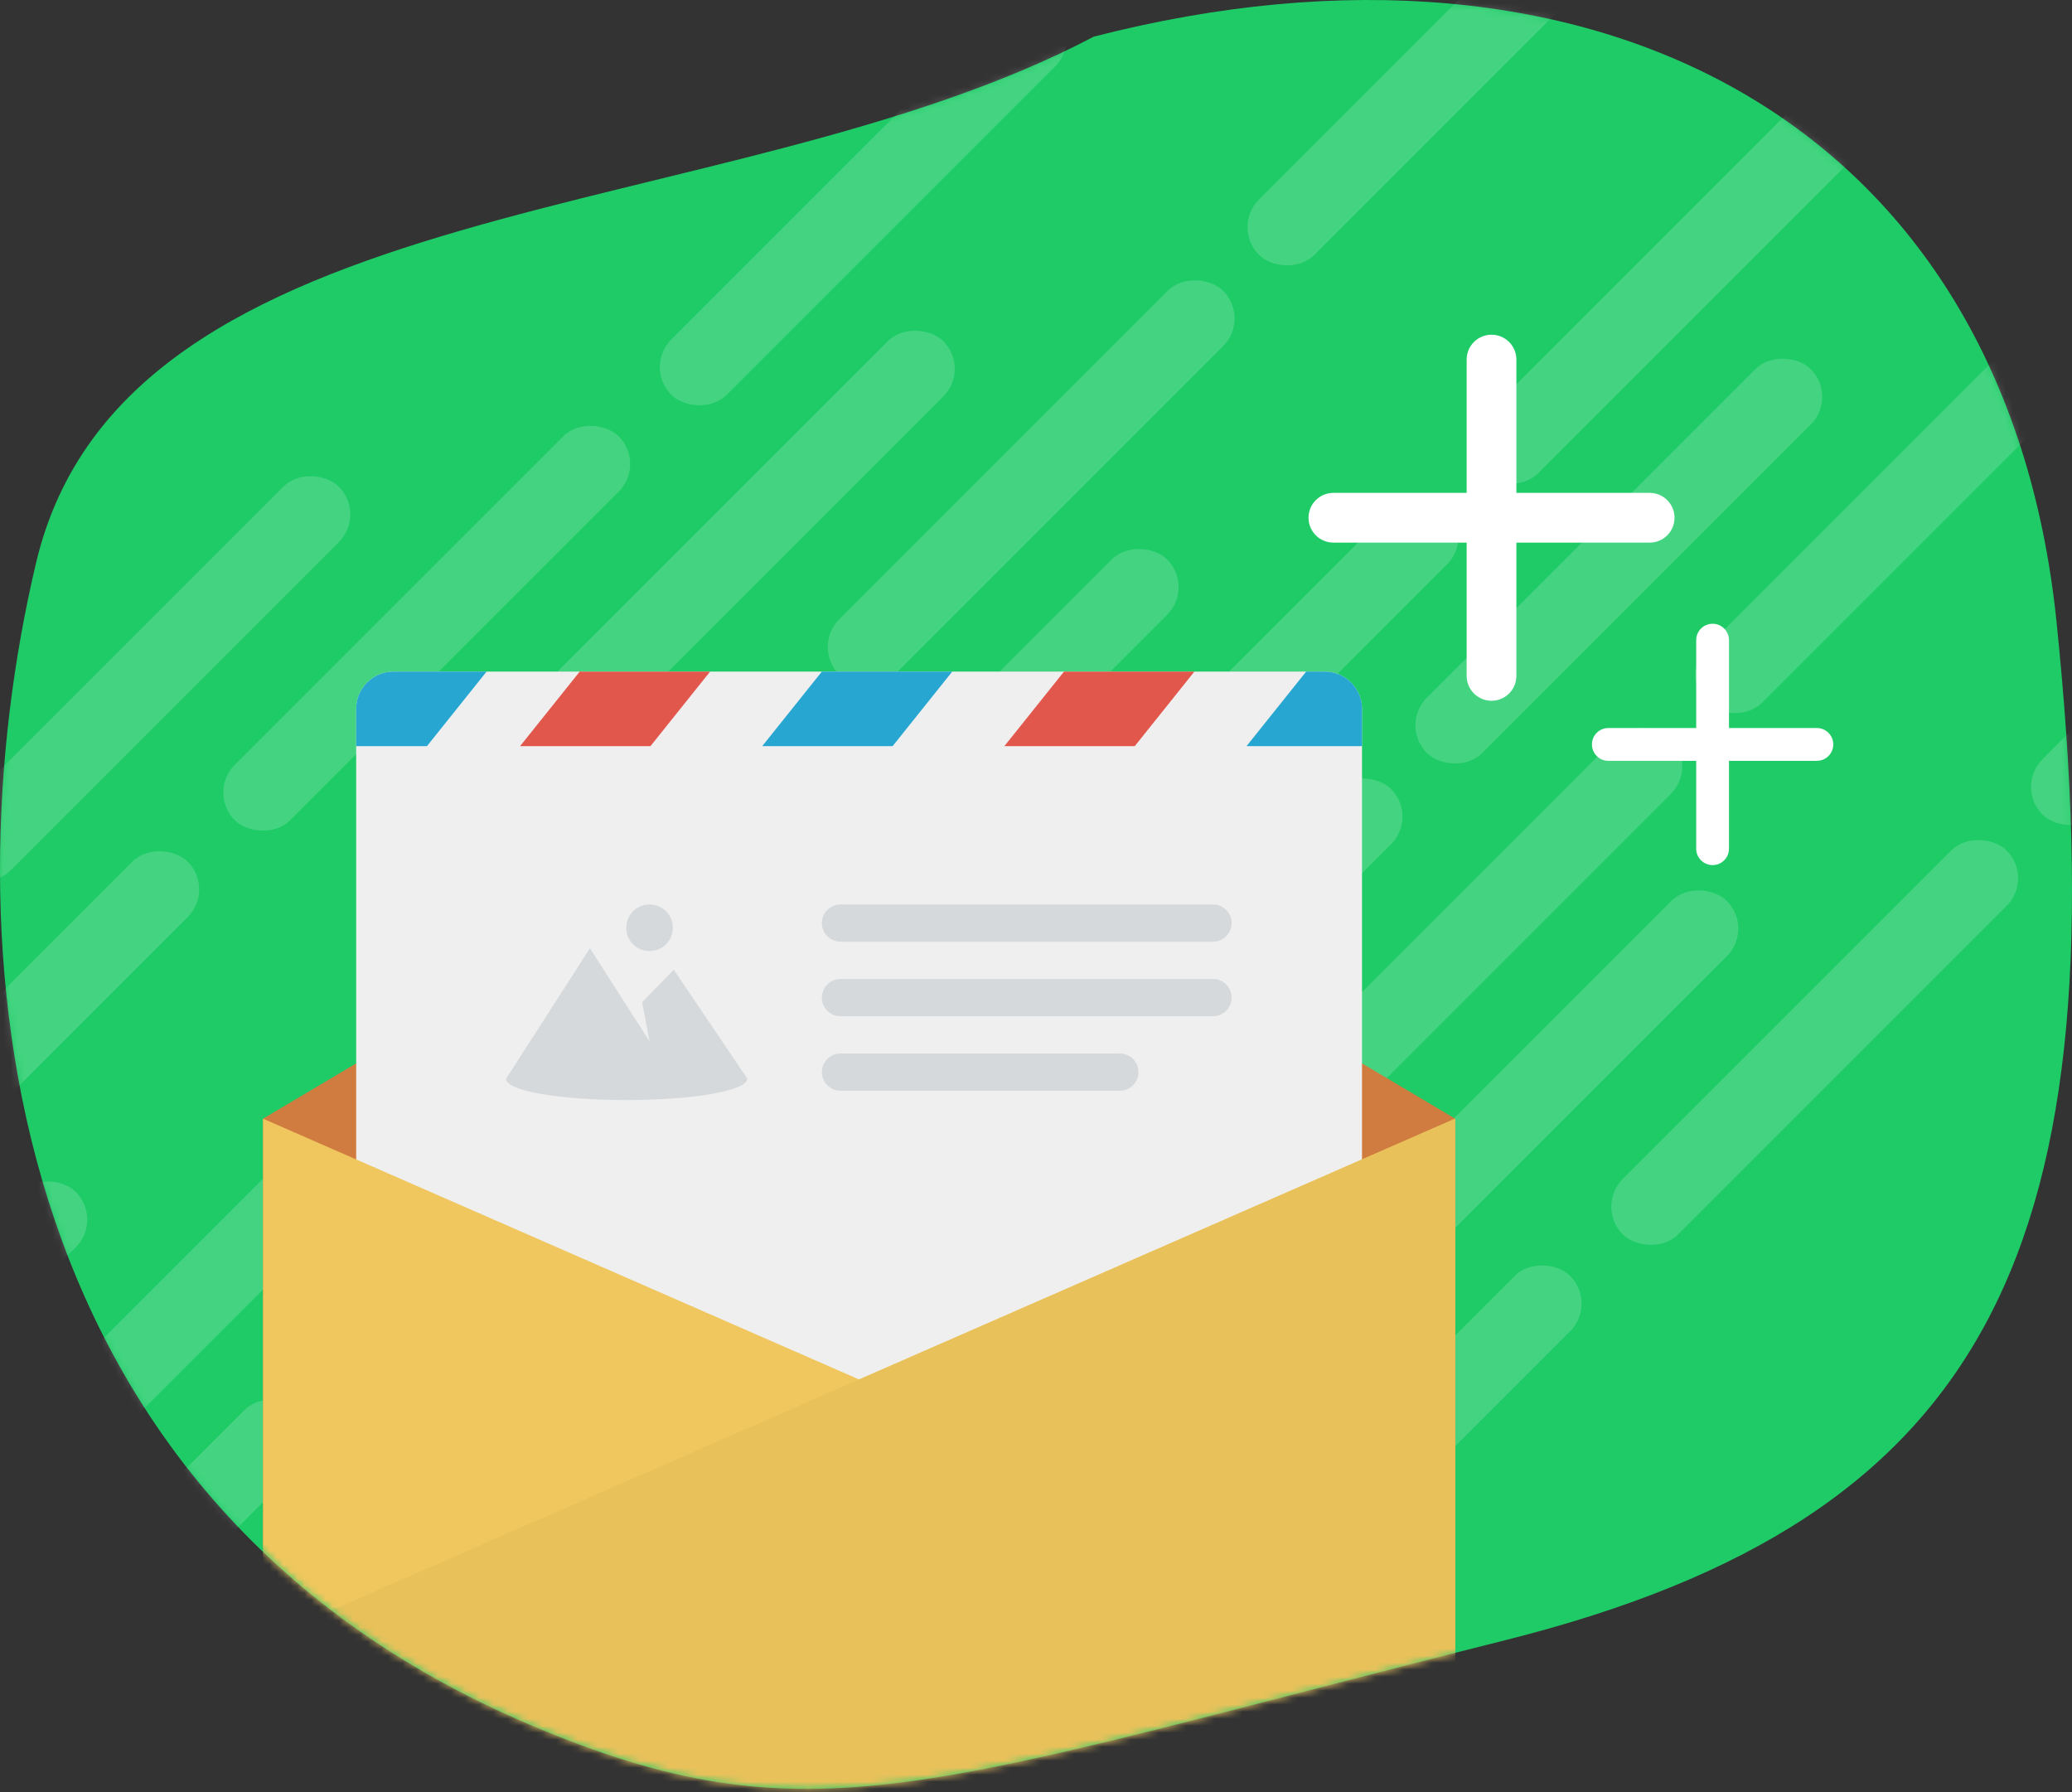
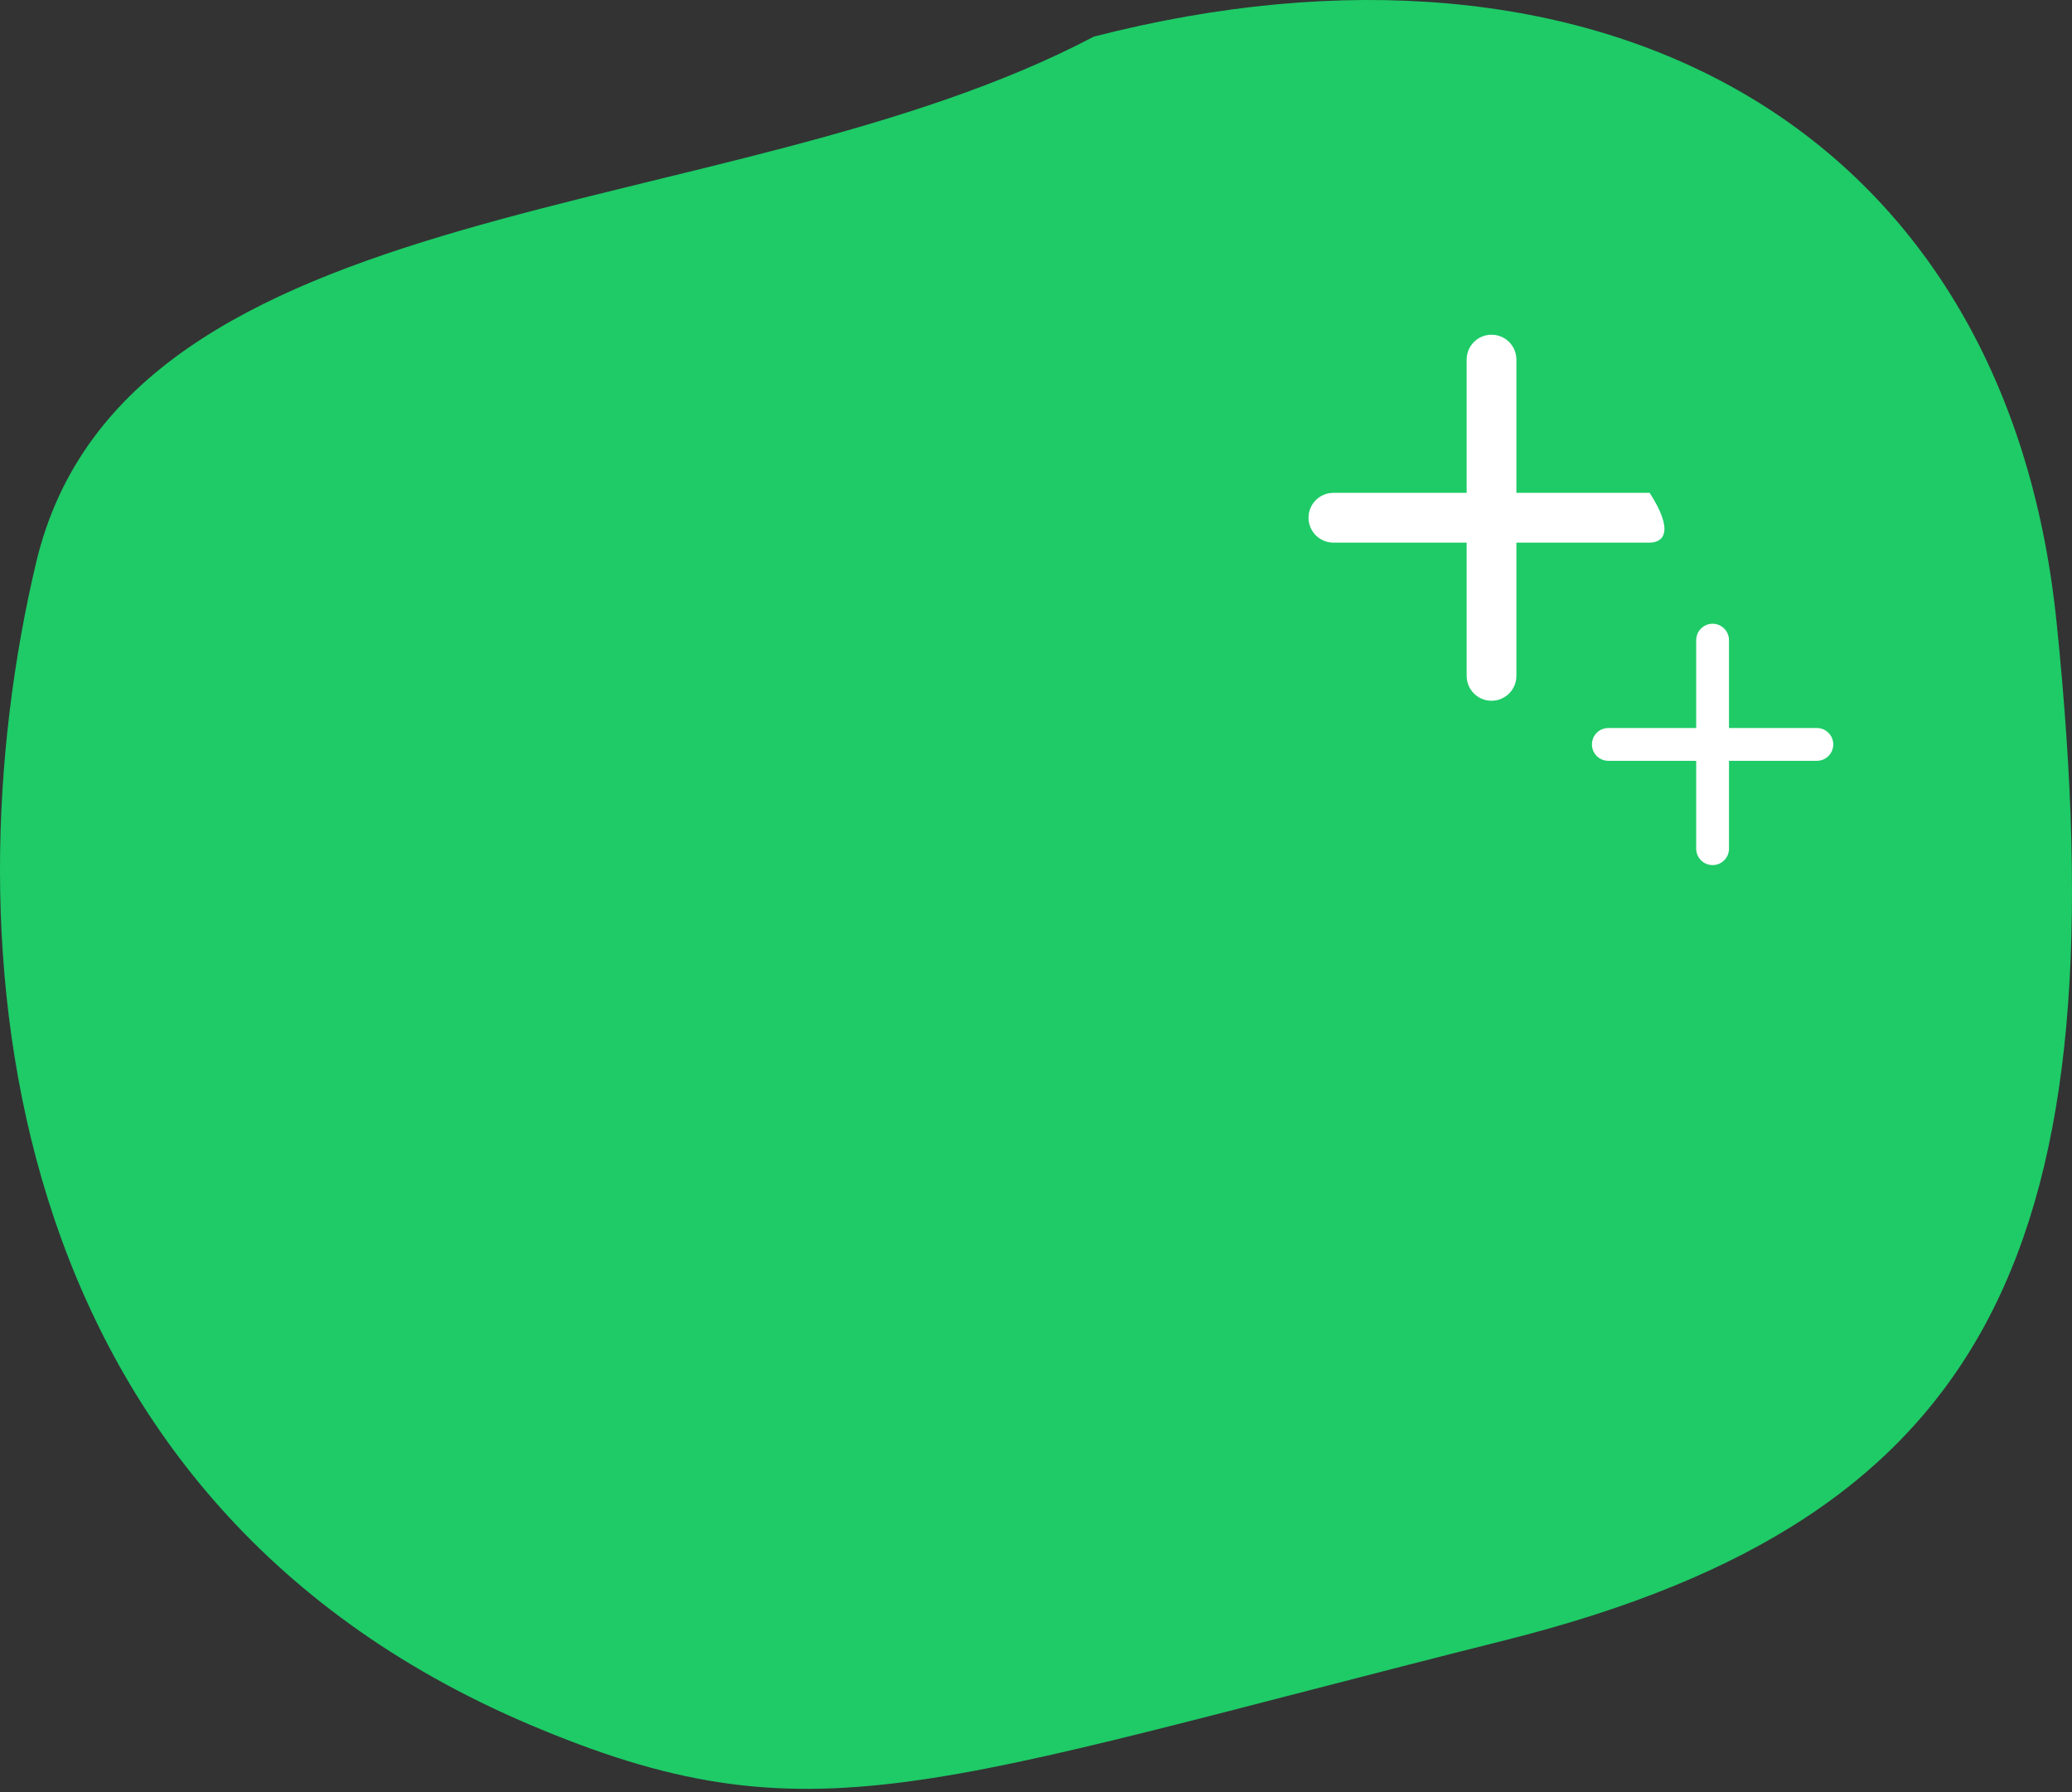
<svg xmlns="http://www.w3.org/2000/svg" width="296" height="256" viewBox="0 0 296 256" fill="none">
  <rect x="0" y="0" width="296" height="256" fill="#333333" stroke="none" />
  <path d="M5.155 80.387C17.947 26.419 103.897 32.815 156.266 5.231C227.824 -13.158 286.43 17.464 293.786 88.782C302.981 177.93 284.822 216.765 215.032 234.297C132.281 255.085 115.89 263.48 75.514 246.29C-0.94 213.74 -7.638 134.355 5.155 80.387Z" fill="#1ECB67" />
  <mask id="mask0_1724_4514" style="mask-type:alpha" maskUnits="userSpaceOnUse" x="0" y="0" width="296" height="256">
-     <path d="M5.155 80.387C17.947 26.419 103.897 32.815 156.266 5.231C227.824 -13.158 286.43 17.464 293.786 88.782C302.981 177.93 284.822 216.765 215.032 234.297C132.281 255.085 115.89 263.48 75.514 246.29C-0.94 213.74 -7.638 134.355 5.155 80.387Z" fill="#1ECB67" />
-   </mask>
+     </mask>
  <g mask="url(#mask0_1724_4514)">
    <g opacity="0.17">
      <rect x="85.55" y="184.364" width="77.555" height="11.193" rx="5.597" transform="rotate(-45 85.55 184.364)" fill="white" />
      <rect x="23.986" y="245.128" width="77.555" height="11.193" rx="5.597" transform="rotate(-45 23.986 245.128)" fill="white" />
      <rect x="147.913" y="123.6" width="77.555" height="11.193" rx="5.597" transform="rotate(-45 147.913 123.6)" fill="white" />
      <rect x="207.878" y="63.635" width="77.555" height="11.193" rx="5.597" transform="rotate(-45 207.878 63.635)" fill="white" />
      <rect x="-15.99" y="252.325" width="77.555" height="11.193" rx="5.597" transform="rotate(-45 -15.99 252.325)" fill="white" />
      <rect x="107.937" y="130.796" width="77.555" height="11.193" rx="5.597" transform="rotate(-45 107.937 130.796)" fill="white" />
      <rect x="53.568" y="153.183" width="77.555" height="11.193" rx="5.597" transform="rotate(-45 53.568 153.183)" fill="white" />
      <rect x="-7.995" y="213.947" width="77.555" height="11.193" rx="5.597" transform="rotate(-45 -7.995 213.947)" fill="white" />
      <rect x="115.932" y="92.418" width="77.555" height="11.193" rx="5.597" transform="rotate(-45 115.932 92.418)" fill="white" />
      <rect x="175.897" y="32.453" width="77.555" height="11.193" rx="5.597" transform="rotate(-45 175.897 32.453)" fill="white" />
      <rect x="-47.972" y="221.143" width="77.555" height="11.193" rx="5.597" transform="rotate(-45 -47.972 221.143)" fill="white" />
      <rect x="75.955" y="99.614" width="77.555" height="11.193" rx="5.597" transform="rotate(-45 75.955 99.614)" fill="white" />
      <rect x="29.583" y="113.206" width="77.555" height="11.193" rx="5.597" transform="rotate(-45 29.583 113.206)" fill="white" />
      <rect x="-31.981" y="173.97" width="77.555" height="11.193" rx="5.597" transform="rotate(-45 -31.981 173.97)" fill="white" />
      <rect x="91.946" y="52.441" width="77.555" height="11.193" rx="5.597" transform="rotate(-45 91.946 52.441)" fill="white" />
      <rect x="151.911" y="-7.524" width="77.555" height="11.193" rx="5.597" transform="rotate(-45 151.911 -7.524)" fill="white" />
      <rect x="-10.394" y="120.401" width="77.555" height="11.193" rx="5.597" transform="rotate(-45 -10.394 120.401)" fill="white" />
      <rect x="111.935" y="-0.328" width="77.555" height="11.193" rx="5.597" transform="rotate(-45 111.935 -0.328)" fill="white" />
      <rect x="117.531" y="217.145" width="77.555" height="11.193" rx="5.597" transform="rotate(-45 117.531 217.145)" fill="white" />
      <rect x="55.967" y="277.91" width="77.555" height="11.193" rx="5.597" transform="rotate(-45 55.967 277.91)" fill="white" />
      <rect x="179.895" y="156.381" width="77.555" height="11.193" rx="5.597" transform="rotate(-45 179.895 156.381)" fill="white" />
      <rect x="239.859" y="96.416" width="77.555" height="11.193" rx="5.597" transform="rotate(-45 239.859 96.416)" fill="white" />
      <rect x="77.555" y="224.341" width="77.555" height="11.193" rx="5.597" transform="rotate(-45 77.555 224.341)" fill="white" />
      <rect x="139.918" y="163.577" width="77.555" height="11.193" rx="5.597" transform="rotate(-45 139.918 163.577)" fill="white" />
      <rect x="199.883" y="103.612" width="77.555" height="11.193" rx="5.597" transform="rotate(-45 199.883 103.612)" fill="white" />
      <rect x="165.503" y="233.136" width="77.555" height="11.193" rx="5.597" transform="rotate(-45 165.503 233.136)" fill="white" />
      <rect x="103.939" y="293.9" width="77.555" height="11.193" rx="5.597" transform="rotate(-45 103.939 293.9)" fill="white" />
      <rect x="227.866" y="172.372" width="77.555" height="11.193" rx="5.597" transform="rotate(-45 227.866 172.372)" fill="white" />
      <rect x="287.831" y="112.406" width="77.555" height="11.193" rx="5.597" transform="rotate(-45 287.831 112.406)" fill="white" />
      <rect x="63.963" y="301.096" width="77.555" height="11.193" rx="5.597" transform="rotate(-45 63.963 301.096)" fill="white" />
      <rect x="187.89" y="179.567" width="77.555" height="11.193" rx="5.597" transform="rotate(-45 187.89 179.567)" fill="white" />
    </g>
    <g clip-path="url(#clip0_1724_4514)">
      <path d="M37.578 159.8L122.728 109.242L207.878 159.8V234.306H37.578V159.8Z" fill="#D07C40" />
      <path d="M56.205 95.938H189.252C192.179 95.938 194.573 98.332 194.573 101.259V194.392C194.573 197.319 192.179 199.714 189.252 199.714H56.205C53.278 199.714 50.883 197.319 50.883 194.392V101.259C50.883 98.333 53.278 95.938 56.205 95.938Z" fill="#EFEFEF" />
      <path d="M178.076 106.581L186.591 95.938H189.252C192.179 95.938 194.573 98.332 194.573 101.259V106.581H178.076ZM108.891 106.581L117.406 95.938H136.033L127.518 106.581H108.891ZM50.883 106.581V101.259C50.883 98.332 53.278 95.938 56.205 95.938H69.51L60.994 106.581H50.883Z" fill="#26A6D1" />
      <path d="M207.878 250.272C207.878 254.663 204.286 258.255 199.895 258.255H45.561C41.17 258.255 37.578 254.663 37.578 250.272V159.8L122.728 197.053L207.878 159.8V250.272H207.878Z" fill="#EFC75E" />
-       <path d="M207.878 250.272C207.878 254.662 204.286 258.255 199.895 258.255H45.561C41.17 258.255 37.578 254.662 37.578 250.272V234.306L207.878 159.8V250.272Z" fill="#E8C15B" />
      <path d="M91.728 143.169L92.793 148.757L84.278 135.452L72.303 154.079C72.17 155.809 79.887 157.139 89.466 157.139C99.046 157.139 106.763 155.809 106.763 154.079L96.252 138.512L91.728 143.169ZM92.793 135.851C94.655 135.851 96.119 134.388 96.119 132.525C96.119 130.663 94.655 129.199 92.793 129.199C90.93 129.199 89.466 130.663 89.466 132.525C89.466 134.388 90.93 135.851 92.793 135.851ZM120.067 134.521H173.286C174.749 134.521 175.947 133.324 175.947 131.86C175.947 130.397 174.749 129.199 173.286 129.199H120.067C118.604 129.199 117.406 130.397 117.406 131.86C117.406 133.324 118.604 134.521 120.067 134.521ZM173.286 139.843H120.067C118.604 139.843 117.406 141.041 117.406 142.504C117.406 143.967 118.604 145.165 120.067 145.165H173.286C174.749 145.165 175.947 143.967 175.947 142.504C175.947 141.04 174.749 139.843 173.286 139.843ZM159.981 150.487H120.067C118.604 150.487 117.406 151.684 117.406 153.148C117.406 154.611 118.604 155.809 120.067 155.809H159.981C161.445 155.809 162.642 154.611 162.642 153.148C162.642 151.684 161.445 150.487 159.981 150.487Z" fill="#D6D9DB" />
      <path d="M143.483 106.581L151.998 95.938H170.625L162.11 106.581H143.483ZM74.299 106.581L82.814 95.938H101.44L92.925 106.581H74.299Z" fill="#E2574C" />
    </g>
  </g>
  <path d="M213.075 100.101C211.113 100.101 209.522 98.511 209.522 96.549V51.365C209.522 49.403 211.113 47.812 213.075 47.812C215.038 47.812 216.628 49.403 216.628 51.365V96.549C216.628 98.511 215.038 100.101 213.075 100.101Z" fill="white" />
-   <path d="M235.667 77.51H190.483C188.521 77.51 186.931 75.919 186.931 73.957C186.931 71.994 188.521 70.404 190.483 70.404H235.667C237.629 70.404 239.219 71.994 239.219 73.957C239.219 75.919 237.629 77.51 235.667 77.51Z" fill="white" />
+   <path d="M235.667 77.51H190.483C188.521 77.51 186.931 75.919 186.931 73.957C186.931 71.994 188.521 70.404 190.483 70.404H235.667C239.219 75.919 237.629 77.51 235.667 77.51Z" fill="white" />
  <path d="M244.657 123.576C243.363 123.576 242.314 122.527 242.314 121.233V91.442C242.314 90.148 243.363 89.1 244.657 89.1C245.951 89.1 246.999 90.148 246.999 91.442V121.233C246.999 122.527 245.951 123.576 244.657 123.576Z" fill="white" />
  <path d="M259.553 108.68H229.761C228.467 108.68 227.419 107.631 227.419 106.337C227.419 105.044 228.467 103.995 229.761 103.995H259.553C260.847 103.995 261.895 105.044 261.895 106.337C261.895 107.631 260.847 108.68 259.553 108.68Z" fill="white" />
  <defs>
    <clipPath id="clip0_1724_4514">
      <rect width="170.3" height="170.3" fill="white" transform="translate(37.578 91.946)" />
    </clipPath>
  </defs>
</svg>